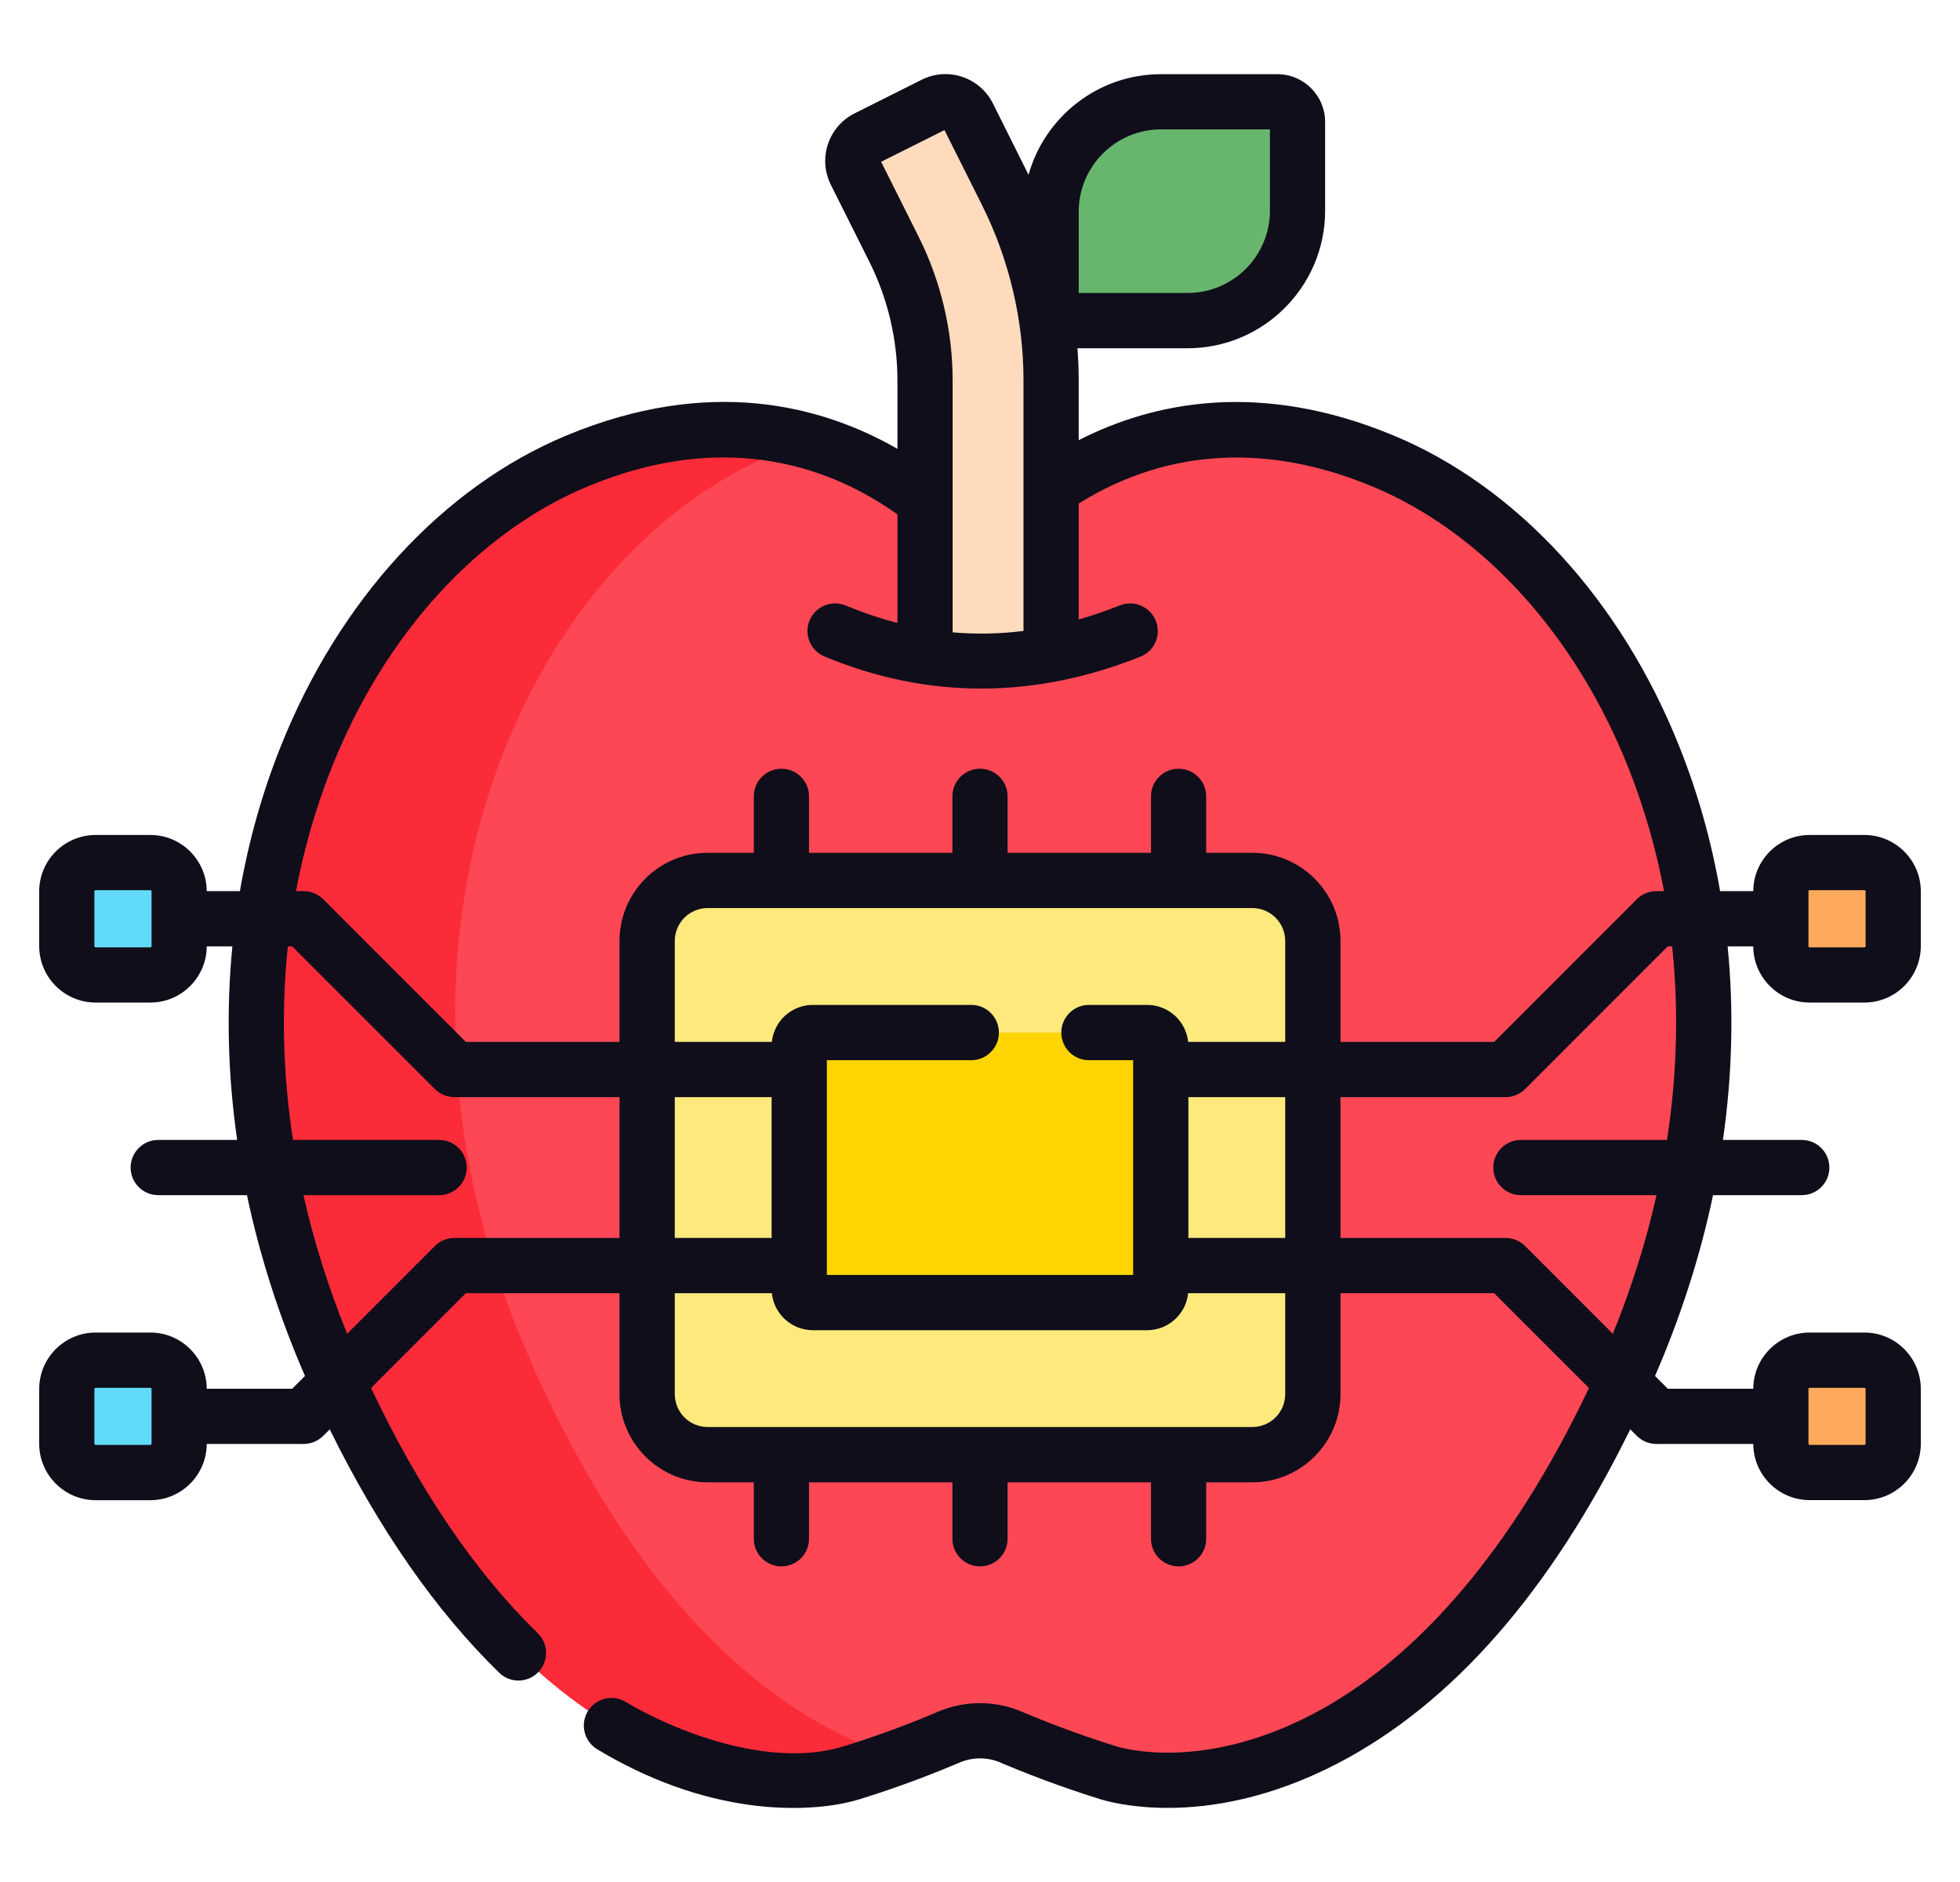
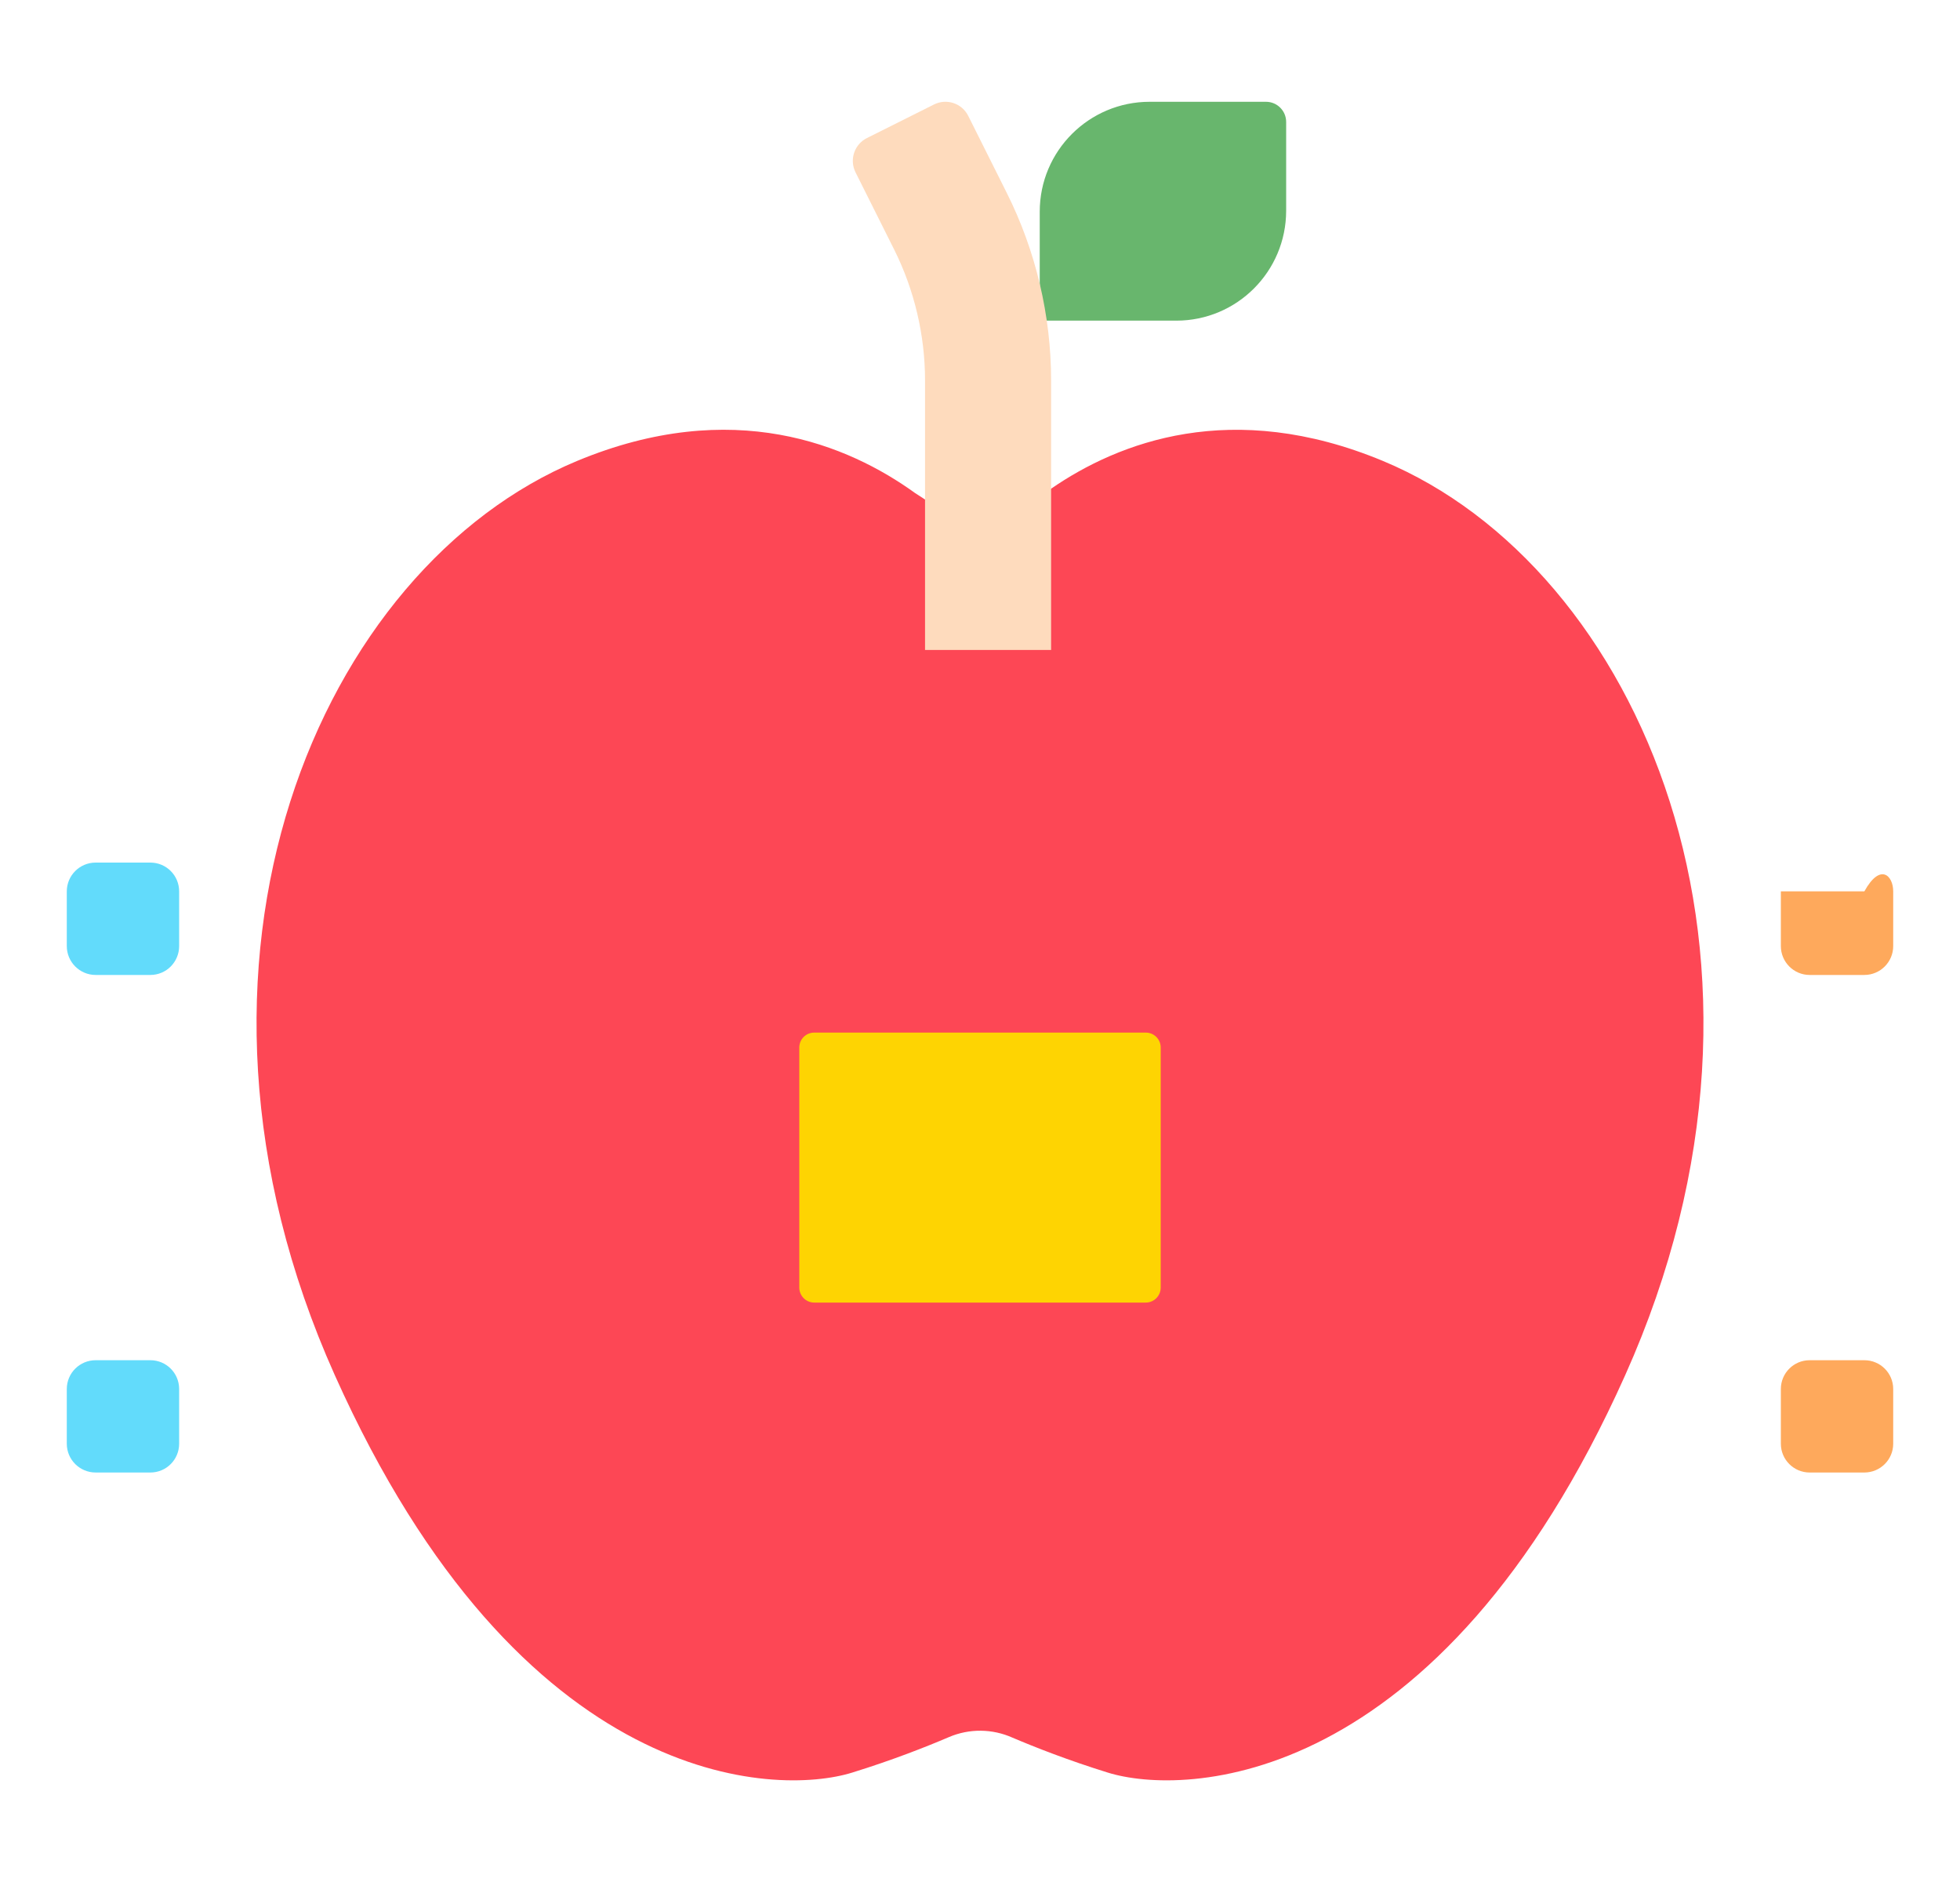
<svg xmlns="http://www.w3.org/2000/svg" width="25" height="24" viewBox="0 0 25 24" fill="none">
  <g clip-path="url(#clip0_4_793)">
    <path d="M17.639 5.878C20.896 7.232 23.11 12.226 20.729 17.538C18.349 22.85 15.092 22.904 14.131 22.605C13.628 22.449 13.205 22.283 12.916 22.16C12.658 22.044 12.364 22.041 12.104 22.152C11.814 22.276 11.383 22.446 10.869 22.605C9.908 22.904 6.651 22.85 4.271 17.538C1.89 12.226 4.104 7.232 7.361 5.878C9.348 5.052 10.823 5.675 11.671 6.287L12.5 6.824L13.407 6.232C14.266 5.64 15.712 5.077 17.639 5.878Z" fill="#FD4755" />
-     <path d="M6.803 17.437C4.423 12.125 6.636 7.131 9.894 5.777C10.033 5.719 10.169 5.669 10.303 5.625C9.513 5.408 8.525 5.394 7.361 5.878C4.104 7.232 1.89 12.226 4.271 17.538C6.651 22.85 9.908 22.904 10.869 22.605C11.076 22.541 11.27 22.475 11.447 22.41C10.059 21.979 8.266 20.7 6.803 17.437Z" fill="#FB2B3A" />
    <path d="M15.004 4.089H13.262V2.699C13.262 1.925 13.89 1.298 14.664 1.298H16.148C16.29 1.298 16.405 1.413 16.405 1.555V2.687C16.405 3.461 15.778 4.089 15.004 4.089Z" fill="#68B66D" />
    <path d="M13.407 8.289V4.851C13.407 4.026 13.212 3.2 12.843 2.463L12.35 1.478C12.27 1.317 12.074 1.252 11.914 1.332L11.057 1.761C10.897 1.841 10.832 2.036 10.912 2.197L11.405 3.182C11.663 3.698 11.799 4.275 11.799 4.851V8.289H13.407Z" fill="#FEDBBD" />
-     <path d="M15.974 18.551H9.026C8.6 18.551 8.255 18.205 8.255 17.779V11.999C8.255 11.573 8.6 11.227 9.026 11.227H15.974C16.4 11.227 16.745 11.573 16.745 11.999V17.779C16.745 18.205 16.4 18.551 15.974 18.551Z" fill="#FEE97D" />
-     <path d="M23.78 12.433H23.082C22.88 12.433 22.715 12.268 22.715 12.065V11.367C22.715 11.164 22.88 11 23.082 11H23.78C23.983 11 24.148 11.164 24.148 11.367V12.065C24.148 12.268 23.983 12.433 23.78 12.433Z" fill="#FEA95C" />
+     <path d="M23.78 12.433H23.082C22.88 12.433 22.715 12.268 22.715 12.065V11.367H23.78C23.983 11 24.148 11.164 24.148 11.367V12.065C24.148 12.268 23.983 12.433 23.78 12.433Z" fill="#FEA95C" />
    <path d="M23.78 17.346H23.082C22.88 17.346 22.715 17.51 22.715 17.713V18.411C22.715 18.614 22.88 18.778 23.082 18.778H23.78C23.983 18.778 24.148 18.614 24.148 18.411V17.713C24.148 17.51 23.983 17.346 23.78 17.346Z" fill="#FEA95C" />
    <path d="M1.22 12.433H1.918C2.121 12.433 2.285 12.268 2.285 12.065V11.367C2.285 11.164 2.121 11 1.918 11H1.22C1.017 11 0.852 11.164 0.852 11.367V12.065C0.852 12.268 1.017 12.433 1.22 12.433Z" fill="#62DBFB" />
    <path d="M1.22 17.346H1.918C2.121 17.346 2.285 17.51 2.285 17.713V18.411C2.285 18.614 2.121 18.778 1.918 18.778H1.22C1.017 18.778 0.852 18.614 0.852 18.411V17.713C0.852 17.51 1.017 17.346 1.22 17.346Z" fill="#62DBFB" />
    <path d="M10.195 16.419V13.359C10.195 13.253 10.28 13.168 10.386 13.168H14.614C14.72 13.168 14.805 13.253 14.805 13.359V16.419C14.805 16.525 14.72 16.611 14.614 16.611H10.386C10.28 16.611 10.195 16.525 10.195 16.419Z" fill="#FED402" />
-     <path d="M23.082 12.785H23.78C24.177 12.785 24.5 12.462 24.5 12.065V11.367C24.5 10.97 24.177 10.648 23.78 10.648H23.082C22.687 10.648 22.365 10.969 22.363 11.364H21.94C21.831 10.736 21.66 10.124 21.425 9.533C20.682 7.659 19.351 6.208 17.774 5.553C16.071 4.845 14.713 5.127 13.759 5.613V4.851C13.759 4.714 13.753 4.577 13.743 4.441H15.148C16.115 4.441 16.902 3.654 16.902 2.687V1.555C16.902 1.219 16.629 0.946 16.292 0.946H14.809C14.005 0.946 13.326 1.49 13.119 2.229L12.665 1.32C12.584 1.158 12.445 1.038 12.273 0.98C12.101 0.923 11.918 0.936 11.756 1.017L10.9 1.446C10.566 1.613 10.43 2.021 10.597 2.355L11.09 3.34C11.323 3.806 11.447 4.329 11.447 4.851V5.724C10.475 5.166 9.048 4.796 7.226 5.553C5.649 6.208 4.318 7.659 3.575 9.533C3.34 10.124 3.169 10.737 3.06 11.364H2.637C2.635 10.969 2.313 10.648 1.918 10.648H1.22C0.823 10.648 0.5 10.97 0.5 11.367V12.065C0.5 12.462 0.823 12.785 1.22 12.785H1.918C2.313 12.785 2.635 12.464 2.637 12.069H2.964C2.885 12.876 2.905 13.704 3.025 14.537H2.018C1.824 14.537 1.666 14.695 1.666 14.889C1.666 15.084 1.824 15.241 2.018 15.241H3.15C3.312 16.012 3.559 16.785 3.89 17.547L3.727 17.71H2.637C2.635 17.314 2.313 16.993 1.918 16.993H1.22C0.823 16.993 0.5 17.316 0.5 17.713V18.411C0.5 18.808 0.823 19.131 1.22 19.131H1.918C2.313 19.131 2.635 18.809 2.637 18.414H3.873C3.967 18.414 4.056 18.377 4.122 18.311L4.206 18.228C4.833 19.501 5.558 20.543 6.367 21.331C6.436 21.398 6.524 21.431 6.613 21.431C6.704 21.431 6.796 21.395 6.865 21.325C7.001 21.185 6.998 20.962 6.859 20.827C6.062 20.051 5.348 19 4.733 17.7L5.942 16.491H7.902V17.779C7.902 18.399 8.406 18.903 9.026 18.903H9.615V19.623C9.615 19.818 9.773 19.975 9.967 19.975C10.162 19.975 10.319 19.818 10.319 19.623V18.903H12.148V19.623C12.148 19.818 12.306 19.975 12.5 19.975C12.694 19.975 12.852 19.818 12.852 19.623V18.903H14.681V19.623C14.681 19.818 14.838 19.975 15.033 19.975C15.227 19.975 15.385 19.818 15.385 19.623V18.903H15.974C16.593 18.903 17.098 18.399 17.098 17.779V16.491H19.058L20.267 17.7C19.309 19.722 18.092 21.158 16.736 21.863C15.351 22.583 14.346 22.303 14.236 22.269C13.737 22.114 13.32 21.949 13.057 21.838C12.711 21.683 12.314 21.68 11.966 21.828C11.699 21.942 11.274 22.111 10.764 22.269C9.804 22.568 8.563 22.054 7.981 21.703C7.814 21.603 7.598 21.657 7.497 21.823C7.397 21.99 7.451 22.206 7.617 22.307C8.263 22.696 8.932 22.937 9.605 23.023C10.105 23.086 10.603 23.057 10.973 22.942C11.511 22.775 11.96 22.596 12.242 22.476C12.411 22.404 12.604 22.406 12.771 22.481C12.773 22.483 12.776 22.483 12.778 22.485C13.056 22.602 13.498 22.777 14.027 22.942C14.13 22.974 14.438 23.055 14.895 23.055C15.438 23.055 16.191 22.94 17.061 22.488C18.524 21.728 19.778 20.295 20.794 18.227L20.878 18.311C20.944 18.377 21.034 18.414 21.127 18.414H22.363C22.365 18.809 22.687 19.13 23.083 19.13H23.781C24.177 19.13 24.5 18.808 24.5 18.411V17.713C24.5 17.316 24.177 16.993 23.781 16.993H23.083C22.687 16.993 22.365 17.314 22.363 17.71H21.273L21.11 17.547C21.441 16.784 21.688 16.012 21.85 15.241H22.982C23.176 15.241 23.334 15.084 23.334 14.889C23.334 14.695 23.176 14.537 22.982 14.537H21.976C22.096 13.704 22.116 12.876 22.036 12.069H22.363C22.365 12.464 22.687 12.785 23.082 12.785ZM1.933 12.065C1.933 12.074 1.926 12.081 1.918 12.081H1.22C1.211 12.081 1.204 12.074 1.204 12.065V11.367C1.204 11.359 1.211 11.352 1.22 11.352H1.918C1.926 11.352 1.933 11.359 1.933 11.367V12.065H1.933ZM1.933 18.411C1.933 18.419 1.926 18.426 1.918 18.426H1.22C1.211 18.426 1.204 18.419 1.204 18.411V17.713C1.204 17.704 1.211 17.698 1.22 17.698H1.918C1.926 17.698 1.933 17.704 1.933 17.713V18.411H1.933ZM23.067 17.713C23.067 17.704 23.074 17.698 23.082 17.698H23.78C23.789 17.698 23.796 17.704 23.796 17.713V18.411C23.796 18.419 23.789 18.426 23.78 18.426H23.082C23.074 18.426 23.067 18.419 23.067 18.411V17.713ZM13.759 2.7C13.759 2.121 14.23 1.65 14.809 1.65H16.198V2.687C16.198 3.266 15.727 3.736 15.148 3.736H13.759V2.7ZM11.239 2.063L12.047 1.659L12.528 2.62C12.872 3.309 13.055 4.081 13.055 4.851V6.232C13.055 6.234 13.055 6.237 13.055 6.239V8.046C12.752 8.084 12.451 8.09 12.151 8.064V4.851C12.151 4.22 12.002 3.589 11.72 3.024L11.239 2.063ZM4.229 9.793C4.903 8.094 6.094 6.786 7.496 6.203C9.295 5.455 10.635 5.981 11.447 6.56V7.944C11.227 7.887 11.007 7.813 10.787 7.722C10.607 7.647 10.401 7.732 10.326 7.912C10.252 8.092 10.337 8.298 10.517 8.372C11.174 8.645 11.841 8.781 12.515 8.781C13.187 8.781 13.866 8.646 14.546 8.374C14.727 8.302 14.815 8.097 14.742 7.916C14.67 7.736 14.465 7.648 14.285 7.72C14.108 7.79 13.933 7.85 13.759 7.9V6.422C14.57 5.913 15.84 5.512 17.504 6.203C18.906 6.786 20.097 8.094 20.771 9.793C20.972 10.3 21.123 10.826 21.225 11.364H21.127C21.033 11.364 20.944 11.401 20.878 11.467L19.058 13.287H17.098V11.999C17.098 11.379 16.593 10.875 15.974 10.875H15.385V10.155C15.385 9.961 15.227 9.803 15.033 9.803C14.838 9.803 14.681 9.961 14.681 10.155V10.875H12.852V10.155C12.852 9.961 12.694 9.803 12.5 9.803C12.305 9.803 12.148 9.961 12.148 10.155V10.875H10.319V10.155C10.319 9.961 10.162 9.803 9.967 9.803C9.773 9.803 9.615 9.961 9.615 10.155V10.875H9.026C8.406 10.875 7.902 11.379 7.902 11.999V13.287H5.942L4.122 11.467C4.056 11.401 3.967 11.364 3.873 11.364H3.775C3.877 10.826 4.028 10.3 4.229 9.793ZM15.158 13.991H16.393V15.787H15.158V13.991ZM15.155 13.287C15.128 13.022 14.904 12.815 14.632 12.815H13.889C13.695 12.815 13.537 12.973 13.537 13.168C13.537 13.362 13.695 13.52 13.889 13.52H14.453V13.638C14.453 13.638 14.453 13.639 14.453 13.639C14.453 13.639 14.453 13.639 14.453 13.64V16.138C14.453 16.139 14.453 16.139 14.453 16.139C14.453 16.14 14.453 16.14 14.453 16.14V16.259H10.547V13.64C10.547 13.639 10.547 13.639 10.547 13.639C10.547 13.639 10.547 13.638 10.547 13.638V13.52H12.389C12.583 13.52 12.741 13.362 12.741 13.168C12.741 12.973 12.583 12.815 12.389 12.815H10.368C10.096 12.815 9.872 13.022 9.845 13.287H8.607V11.999C8.607 11.768 8.795 11.58 9.026 11.58H15.974C16.205 11.58 16.393 11.768 16.393 11.999V13.287H15.155ZM8.607 15.787V13.991H9.842V15.787H8.607ZM5.796 15.787C5.702 15.787 5.613 15.824 5.547 15.89L4.428 17.009C4.19 16.423 4.003 15.832 3.871 15.241H5.601C5.796 15.241 5.953 15.084 5.953 14.889C5.953 14.695 5.796 14.537 5.601 14.537H3.737C3.609 13.702 3.586 12.874 3.672 12.069H3.727L5.547 13.888C5.613 13.954 5.702 13.991 5.796 13.991H7.902V15.787H5.796V15.787ZM16.393 17.779C16.393 18.01 16.205 18.198 15.974 18.198H9.026C8.795 18.198 8.607 18.01 8.607 17.779V16.491H9.845C9.872 16.756 10.096 16.963 10.368 16.963H14.632C14.904 16.963 15.128 16.756 15.155 16.491H16.393L16.393 17.779ZM21.263 14.537H19.399C19.204 14.537 19.047 14.695 19.047 14.889C19.047 15.084 19.204 15.241 19.399 15.241H21.129C20.997 15.832 20.81 16.423 20.572 17.009L19.453 15.89C19.387 15.824 19.298 15.787 19.204 15.787H17.098V13.991H19.204C19.297 13.991 19.387 13.954 19.453 13.888L21.273 12.068H21.328C21.414 12.874 21.391 13.702 21.263 14.537ZM23.067 11.367C23.067 11.359 23.074 11.352 23.082 11.352H23.78C23.789 11.352 23.796 11.359 23.796 11.367V12.065C23.796 12.074 23.789 12.081 23.78 12.081H23.082C23.074 12.081 23.067 12.074 23.067 12.065V11.367Z" fill="#0F0E1A" />
  </g>
  <defs>
    <clipPath id="clip0_4_793">
      <rect width="24" height="24" fill="white" transform="translate(0.5 0)" />
    </clipPath>
  </defs>
</svg>